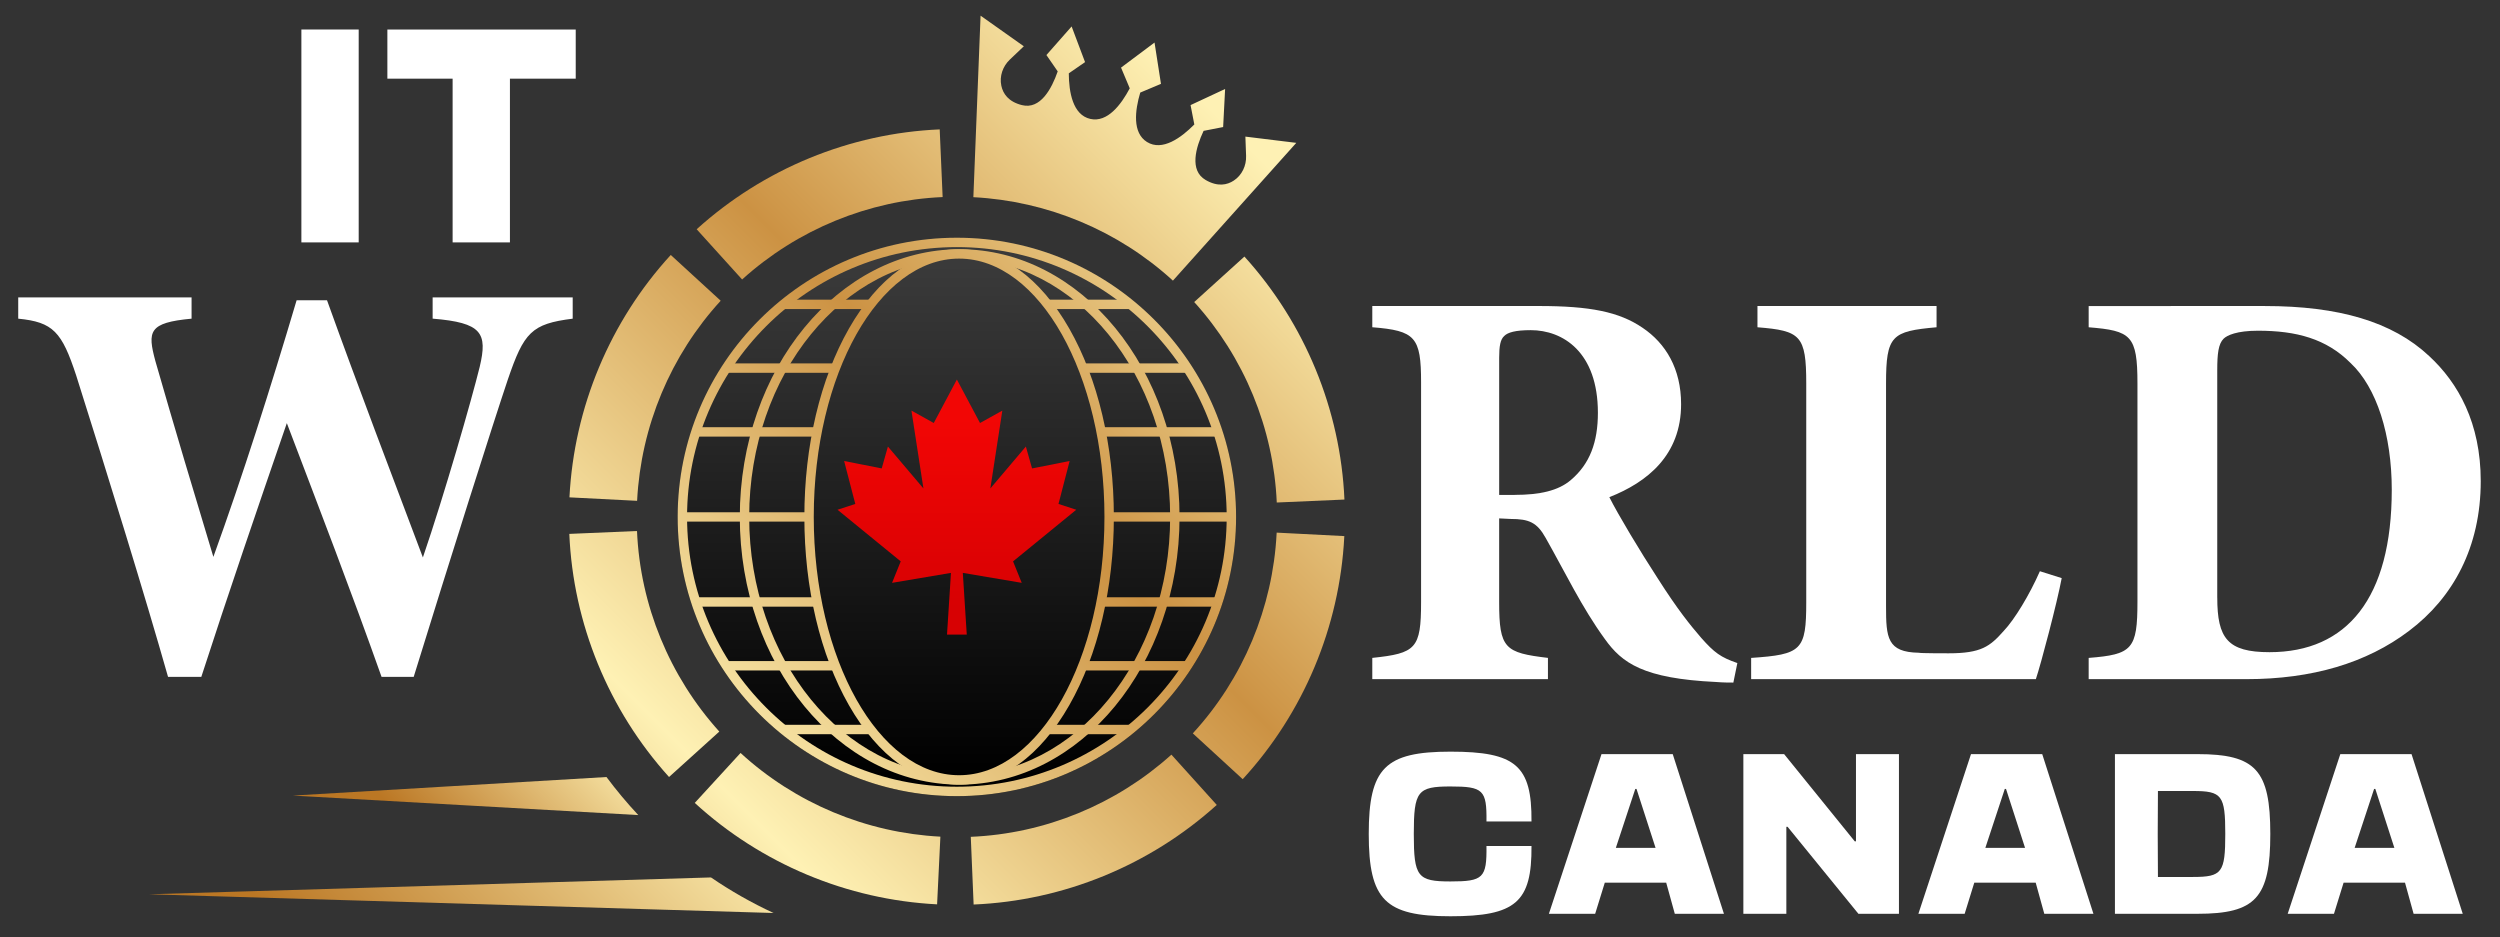
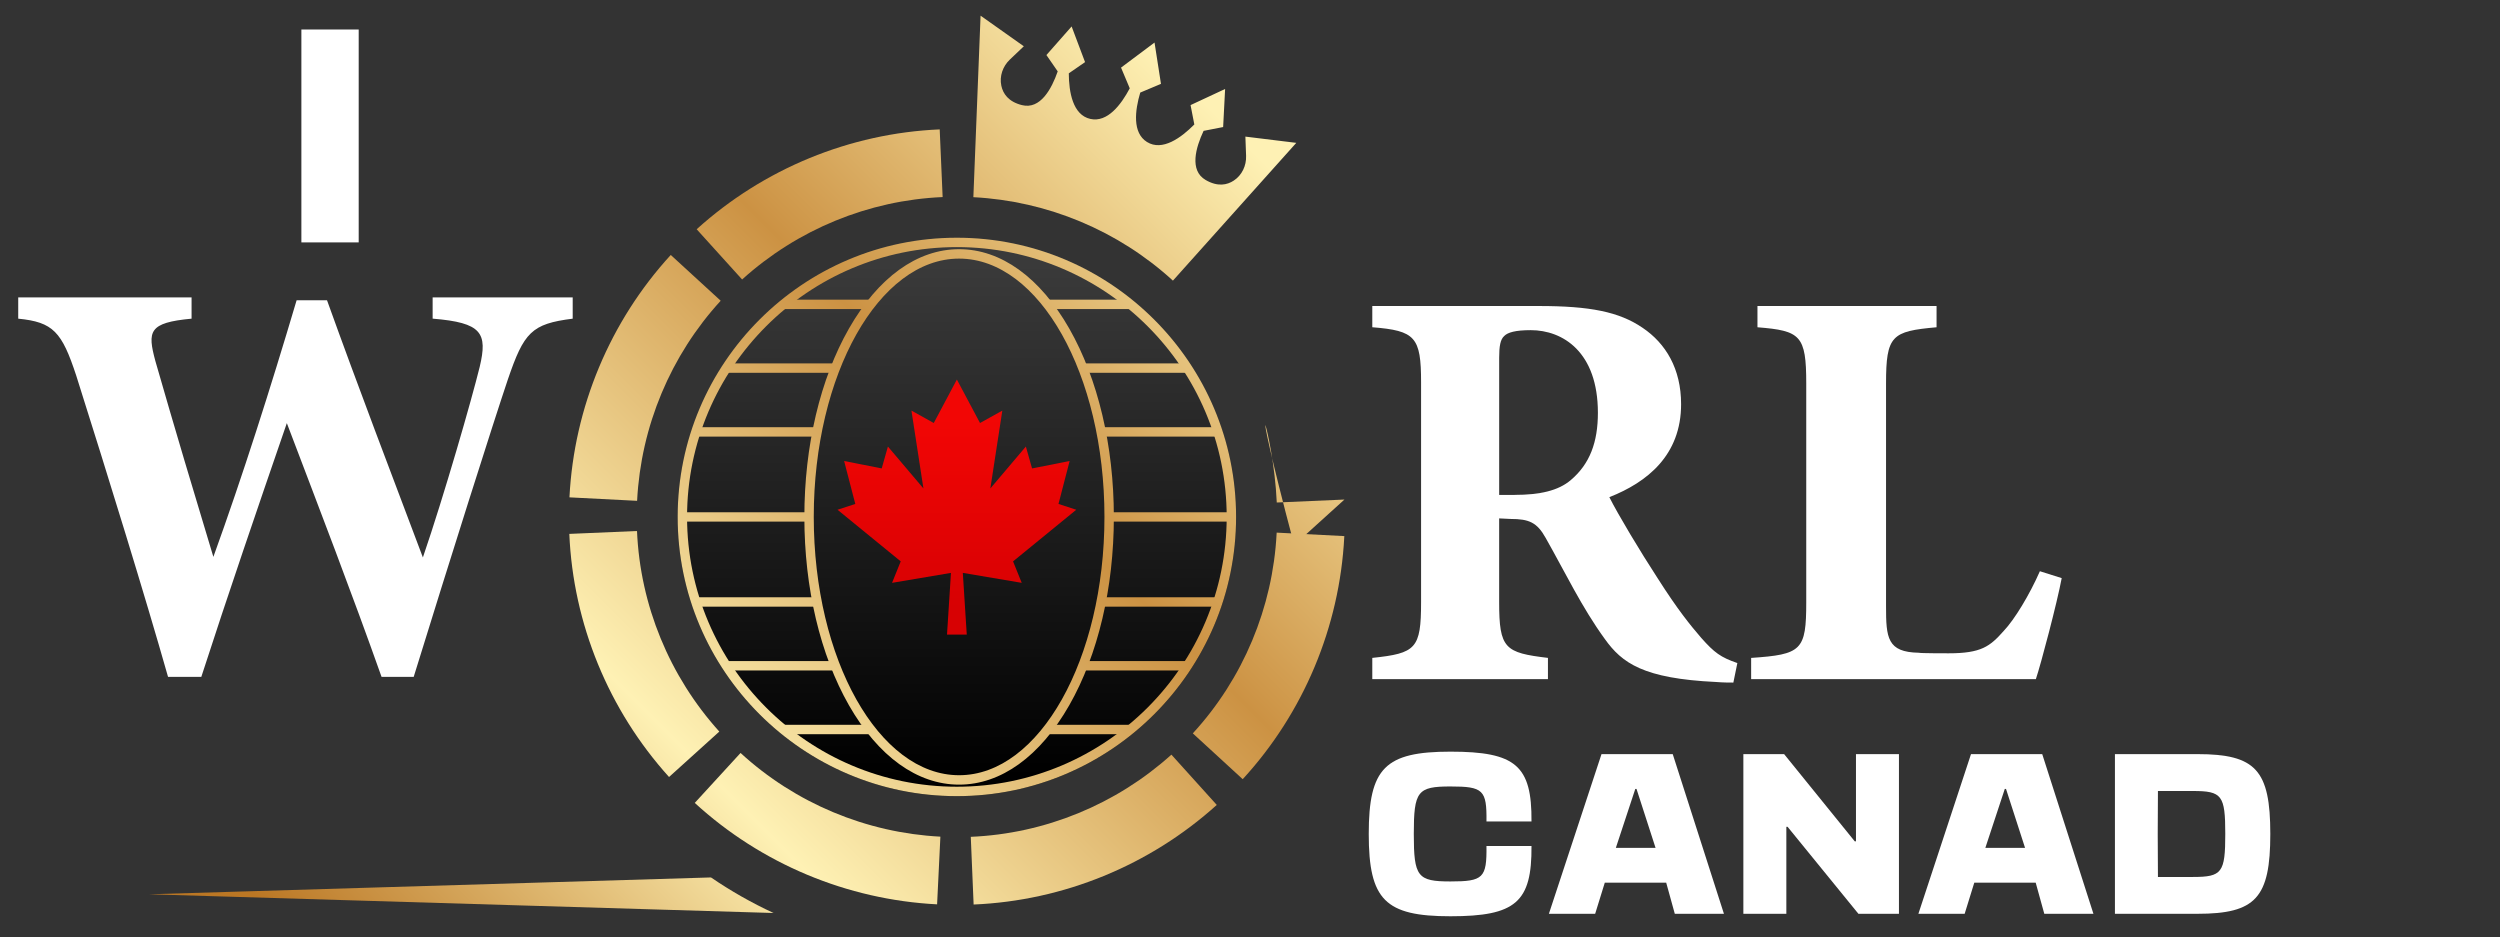
<svg xmlns="http://www.w3.org/2000/svg" xmlns:xlink="http://www.w3.org/1999/xlink" version="1.1" id="Layer_2" x="0px" y="0px" viewBox="0 0 1064.35 399.13" style="enable-background:new 0 0 1064.35 399.13;" xml:space="preserve">
  <rect x="0" y="0" width="1064.35" height="399.13" fill="#333333" stroke="none" />
  <style type="text/css">
	.st0{fill:#FFFFFF;}
	.st1{fill:url(#SVGID_1_);}
	.st2{fill:url(#SVGID_00000076580807571230935350000002352629348153904770_);}
	.st3{fill:url(#SVGID_00000036230619243218287320000001248586758777520318_);}
	.st4{fill:url(#SVGID_00000178885409251652046550000005904860496784189342_);}
	.st5{fill:url(#SVGID_00000124132550576210392230000017834204977013933500_);}
	.st6{fill:url(#SVGID_00000031900284955652886360000016983314865109592470_);}
	.st7{fill:url(#SVGID_00000130637044275097107690000016833559095799955864_);}
	.st8{fill:url(#SVGID_00000113351099600011276150000000947638561726549676_);}
	.st9{fill:url(#SVGID_00000038402888041660961920000014143351298926303373_);}
	.st10{fill:url(#SVGID_00000180352493064503193250000017626115206818197890_);}
	.st11{fill:url(#SVGID_00000123402846009200006640000010785749875260491668_);}
	.st12{fill:url(#SVGID_00000048463221578195359550000011068912665334396858_);}
	.st13{clip-path:url(#SVGID_00000100366426318761282040000009667849131784265616_);}
	.st14{fill:url(#SVGID_00000081620552867520070980000004940443240052814495_);}
	.st15{fill:url(#SVGID_00000065056194378667580600000015823719435193960088_);}
	.st16{fill:url(#SVGID_00000057133562707382430630000016384780929150116255_);}
	.st17{fill:url(#SVGID_00000008132868141848328570000010214415638471709373_);}
	.st18{fill:url(#SVGID_00000019650881238704526570000015835134675682136490_);}
	.st19{fill:url(#SVGID_00000080185351071099244780000000908806864682354845_);}
	.st20{fill:url(#SVGID_00000171693325078452227070000015257992166113569447_);}
	.st21{fill:url(#SVGID_00000165204990822923150000000018097231774006132158_);}
	.st22{fill:url(#SVGID_00000006670598740429047890000017529932376462646701_);}
	.st23{fill:url(#SVGID_00000040555765350780368960000001858631392081104302_);}
</style>
  <g>
    <g>
      <g>
        <path class="st0" d="M128.31,12.56h24.4v90.64h-24.4V12.56z" />
-         <path class="st0" d="M192.69,33.48h-27.77V12.56h80.19v20.92h-28.01v69.73h-24.4V33.48z" />
      </g>
      <g>
        <path class="st0" d="M243.83,135.67c-17.6,2.2-20.77,5.87-27.62,25.9c-6.35,18.82-24.68,76.74-40.08,126.59h-13.69     c-12.46-35.19-26.39-71.36-40.32-108.02c-12.71,36.9-24.93,72.58-36.41,108.02H71.54c-9.78-34.46-25.42-85.05-39.1-128.3     c-6.11-18.57-9.78-22.73-24.68-24.19v-9.04h73.8v9.04c-18.33,1.71-18.82,5.38-15.4,18.08c8.06,28.1,16.62,56.7,24.68,83.34     c12.46-34.46,24.19-71.36,35.44-109.24h12.95c13.44,37.39,27.37,73.8,40.81,109.48c9.04-26.39,20.77-67.21,24.19-81.14     c3.42-14.42,0.98-18.82-20.04-20.53v-9.04h59.63V135.67z" />
      </g>
      <g>
        <path class="st0" d="M737.96,290.6c-1.47,0-4.4,0-7.33-0.25c-31.04-1.47-40.08-8.06-47.41-18.33     c-9.78-13.44-16.86-28.35-25.17-43.01c-3.67-6.6-7.09-8.07-14.91-8.07l-4.89-0.24v35.68c0,19.79,2.44,21.51,20.77,23.71v9.04     h-74.78v-9.04c18.57-1.96,20.77-3.91,20.77-23.71v-93.6c0-19.31-2.44-22-20.77-23.46v-9.04h70.87c21.75,0,34.21,2.44,44.23,9.29     c9.78,6.6,16.37,17.35,16.37,32.5c0,21.75-14.42,33.24-30.55,39.59c3.67,7.33,13.2,23.22,20.53,34.46     c8.55,13.44,13.93,20.04,18.57,25.42c5.62,6.35,8.31,8.31,15.4,10.75L737.96,290.6z M644.85,210.69     c10.51,0,18.57-1.71,23.95-6.35c8.07-6.84,11.49-16.13,11.49-28.59c0-25.9-14.91-35.19-28.59-35.19c-6.6,0-9.78,0.98-11.24,2.44     c-1.71,1.47-2.2,4.4-2.2,9.29v58.41H644.85z" />
        <path class="st0" d="M877.75,246.13c-1.96,10.51-8.8,36.41-11,43.01H745.53v-9.04c21.51-1.47,23.46-3.18,23.46-23.71v-93.11     c0-20.53-2.44-22.48-20.77-23.95v-9.04h76.25v9.04c-19.06,1.71-21.51,3.42-21.51,23.95v94.82c0,13.44,0.49,19.55,13.93,19.8     c0.49,0.24,11.73,0.24,12.71,0.24c13.93,0,17.6-2.93,23.46-9.53c4.64-4.89,11-15.4,15.4-25.42L877.75,246.13z" />
-         <path class="st0" d="M964.26,130.29c31.28,0,54.25,6.6,69.89,21.26c12.46,11.49,22,28.59,22,53.28     c0,28.1-11.73,49.61-30.55,63.78c-18.08,13.69-41.3,20.53-69.16,20.53h-67.21v-9.04c18.57-1.47,20.77-3.67,20.77-23.95v-92.87     c0-20.53-2.69-22.48-20.77-23.95v-9.04H964.26z M943.98,254.44c0,17.35,4.4,23.22,22.24,23.22c32.99,0,52.05-22.97,52.05-69.16     c0-23.22-6.35-43.5-17.6-54.01c-10.26-10.26-22.97-13.69-39.35-13.69c-9.04,0-13.2,1.96-14.66,3.42     c-2.2,2.2-2.69,6.35-2.69,13.44V254.44z" />
      </g>
      <g>
        <path class="st0" d="M617.51,390.09c-27.8,0-34.78-6.97-34.78-35.04c0-28.06,6.97-35.04,34.78-35.04s34.69,5.93,34.51,29.72     h-19.17c0.17-13.42-1.39-14.9-15.34-14.9c-14.03,0-15.6,2-15.6,20.22c0,18.22,1.57,20.22,15.6,20.22     c13.95,0,15.51-1.48,15.34-15.08h19.17C652.2,384.08,645.31,390.09,617.51,390.09z" />
        <path class="st0" d="M733.95,389.05h-20.92l-3.66-13.25h-26.15l-4.1,13.25h-19.7l22.4-67.98h30.33L733.95,389.05z M704.84,360.98     l-8.11-25.1h-0.52l-8.28,25.1H704.84z" />
        <path class="st0" d="M742.23,321.06h17.34l30.07,37.13h0.52v-37.13h18.3v67.98h-17.26l-30.16-37.04h-0.52v37.04h-18.3V321.06z" />
        <path class="st0" d="M891.26,389.05h-20.92l-3.66-13.25h-26.15l-4.1,13.25h-19.7l22.4-67.98h30.33L891.26,389.05z M862.15,360.98     l-8.11-25.1h-0.52l-8.28,25.1H862.15z" />
        <path class="st0" d="M900.41,321.06h35.12c24.84,0,31.03,6.8,31.03,33.99s-6.19,33.99-31.03,33.99h-35.12V321.06z M918.63,355.06     l0.09,18.3h14.9c12.38,0,13.77-1.83,13.77-18.3c0-16.47-1.39-18.3-13.77-18.3h-14.9L918.63,355.06z" />
-         <path class="st0" d="M1048.49,389.05h-20.92l-3.66-13.25h-26.15l-4.1,13.25h-19.7l22.4-67.98h30.33L1048.49,389.05z      M1019.38,360.98l-8.11-25.1h-0.52l-8.28,25.1H1019.38z" />
      </g>
    </g>
    <g>
      <g>
        <linearGradient id="SVGID_1_" gradientUnits="userSpaceOnUse" x1="149.724" y1="431.357" x2="525.174" y2="55.907">
          <stop offset="0.012" style="stop-color:#BB7724" />
          <stop offset="0.338" style="stop-color:#FEF1B4" />
          <stop offset="0.682" style="stop-color:#CC9243" />
          <stop offset="1" style="stop-color:#FEF1B4" />
        </linearGradient>
        <path class="st1" d="M302.69,373.56l-239.3,7.17l265.95,7.97C320.01,384.38,311.1,379.31,302.69,373.56z" />
        <linearGradient id="SVGID_00000129921183877002276660000003126169565310526373_" gradientUnits="userSpaceOnUse" x1="179.779" y1="361.293" x2="375.402" y2="165.67">
          <stop offset="0.012" style="stop-color:#BB7724" />
          <stop offset="0.338" style="stop-color:#FEF1B4" />
          <stop offset="0.682" style="stop-color:#CC9243" />
          <stop offset="1" style="stop-color:#FEF1B4" />
        </linearGradient>
-         <path style="fill:url(#SVGID_00000129921183877002276660000003126169565310526373_);" d="M258.2,330.81l-133.52,7.9l147.06,8.3     C266.94,341.87,262.41,336.46,258.2,330.81z" />
      </g>
      <g>
        <linearGradient id="SVGID_00000065792528035311785490000004292935274108653454_" gradientUnits="userSpaceOnUse" x1="119.927" y1="401.56" x2="495.377" y2="26.11">
          <stop offset="0.012" style="stop-color:#BB7724" />
          <stop offset="0.338" style="stop-color:#FEF1B4" />
          <stop offset="0.682" style="stop-color:#CC9243" />
          <stop offset="1" style="stop-color:#FEF1B4" />
        </linearGradient>
        <path style="fill:url(#SVGID_00000065792528035311785490000004292935274108653454_);" d="M551.88,60.82l-21.67-2.66l0.3,8.22     c0.15,4.15-1.75,8.19-5.21,10.48c-2.86,1.9-6.87,2.77-12.04-0.25c-6.97-4.07-4.19-13.78-0.84-20.9l8.32-1.62l0.84-16.21     l-14.71,6.86l1.6,8.25c-5.56,5.62-13.6,11.53-20.15,7.46c-6.3-3.92-5.12-13.45-2.87-21.04l8.82-3.71l-2.74-17.59l-14.26,10.67     l3.71,8.82c-3.7,7-9.52,14.64-16.76,13.03c-7.53-1.67-9.15-11.51-9.19-19.41l6.92-4.78l-5.72-15.19l-10.73,12.18l4.81,6.96     c-2.59,7.43-7.38,16.32-15.22,14.36c-5.8-1.45-8.06-4.88-8.78-8.24c-0.87-4.06,0.6-8.27,3.61-11.14l5.96-5.67L417.47,6.67     l-3.07,77.28c31.54,1.63,61.71,14.24,84.96,35.53L551.88,60.82z" />
        <linearGradient id="SVGID_00000054260267251791199380000017713687567454916798_" gradientUnits="userSpaceOnUse" x1="214.701" y1="496.334" x2="590.151" y2="120.884">
          <stop offset="0.012" style="stop-color:#BB7724" />
          <stop offset="0.338" style="stop-color:#FEF1B4" />
          <stop offset="0.682" style="stop-color:#CC9243" />
          <stop offset="1" style="stop-color:#FEF1B4" />
        </linearGradient>
-         <path style="fill:url(#SVGID_00000054260267251791199380000017713687567454916798_);" d="M543.57,213.94l28.81-1.26     c-1.67-38.24-16.79-74.98-42.58-103.45l-21.38,19.36C529.71,152.09,542.19,182.4,543.57,213.94z" />
+         <path style="fill:url(#SVGID_00000054260267251791199380000017713687567454916798_);" d="M543.57,213.94l28.81-1.26     l-21.38,19.36C529.71,152.09,542.19,182.4,543.57,213.94z" />
        <linearGradient id="SVGID_00000156545620467237283630000013855873809557437602_" gradientUnits="userSpaceOnUse" x1="266.96" y1="548.593" x2="642.41" y2="173.143">
          <stop offset="0.012" style="stop-color:#BB7724" />
          <stop offset="0.338" style="stop-color:#FEF1B4" />
          <stop offset="0.682" style="stop-color:#CC9243" />
          <stop offset="1" style="stop-color:#FEF1B4" />
        </linearGradient>
        <path style="fill:url(#SVGID_00000156545620467237283630000013855873809557437602_);" d="M543.51,227.09     c-1.63,31.62-14.3,61.86-35.68,85.13l21.24,19.51c25.91-28.21,41.27-64.84,43.24-103.16l0.02-0.33l-28.8-1.48L543.51,227.09z" />
        <linearGradient id="SVGID_00000149363144605406800350000008152753853407825567_" gradientUnits="userSpaceOnUse" x1="266.755" y1="548.388" x2="642.205" y2="172.938">
          <stop offset="0.012" style="stop-color:#BB7724" />
          <stop offset="0.338" style="stop-color:#FEF1B4" />
          <stop offset="0.682" style="stop-color:#CC9243" />
          <stop offset="1" style="stop-color:#FEF1B4" />
        </linearGradient>
        <path style="fill:url(#SVGID_00000149363144605406800350000008152753853407825567_);" d="M413.3,356.27l1.21,28.82     c38.24-1.61,75.01-16.67,103.52-42.4l-19.32-21.41C475.17,342.51,444.84,354.94,413.3,356.27z" />
        <linearGradient id="SVGID_00000147920642136931140040000010985823041711260844_" gradientUnits="userSpaceOnUse" x1="214.147" y1="495.78" x2="589.597" y2="120.33">
          <stop offset="0.012" style="stop-color:#BB7724" />
          <stop offset="0.338" style="stop-color:#FEF1B4" />
          <stop offset="0.682" style="stop-color:#CC9243" />
          <stop offset="1" style="stop-color:#FEF1B4" />
        </linearGradient>
        <path style="fill:url(#SVGID_00000147920642136931140040000010985823041711260844_);" d="M295.79,341.83     c28.2,25.87,64.81,41.21,103.09,43.18l0.08,0l1.4-28.81c-31.6-1.63-61.81-14.28-85.08-35.63L295.79,341.83z" />
        <linearGradient id="SVGID_00000128461369837018949370000001253838152634467471_" gradientUnits="userSpaceOnUse" x1="131.028" y1="412.661" x2="506.478" y2="37.211">
          <stop offset="0.012" style="stop-color:#BB7724" />
          <stop offset="0.338" style="stop-color:#FEF1B4" />
          <stop offset="0.682" style="stop-color:#CC9243" />
          <stop offset="1" style="stop-color:#FEF1B4" />
        </linearGradient>
        <path style="fill:url(#SVGID_00000128461369837018949370000001253838152634467471_);" d="M271.2,226.07l-28.82,1.23     c1.63,38.24,16.71,75,42.46,103.5l21.4-19.34C284.99,287.93,272.54,257.61,271.2,226.07z" />
        <linearGradient id="SVGID_00000115479834257984196670000006300162419575327417_" gradientUnits="userSpaceOnUse" x1="78.833" y1="360.466" x2="454.283" y2="-14.984">
          <stop offset="0.012" style="stop-color:#BB7724" />
          <stop offset="0.338" style="stop-color:#FEF1B4" />
          <stop offset="0.682" style="stop-color:#CC9243" />
          <stop offset="1" style="stop-color:#FEF1B4" />
        </linearGradient>
        <path style="fill:url(#SVGID_00000115479834257984196670000006300162419575327417_);" d="M271.25,213.06     c1.63-31.57,14.26-61.76,35.58-85.02l-21.26-19.49c-25.83,28.19-41.15,64.78-43.12,103.02l-0.01,0.17l28.8,1.48L271.25,213.06z" />
        <linearGradient id="SVGID_00000080167829864625395180000007369385251941842328_" gradientUnits="userSpaceOnUse" x1="79.035" y1="360.668" x2="454.485" y2="-14.782">
          <stop offset="0.012" style="stop-color:#BB7724" />
          <stop offset="0.338" style="stop-color:#FEF1B4" />
          <stop offset="0.682" style="stop-color:#CC9243" />
          <stop offset="1" style="stop-color:#FEF1B4" />
        </linearGradient>
        <path style="fill:url(#SVGID_00000080167829864625395180000007369385251941842328_);" d="M296.6,97.6l19.35,21.39     c23.51-21.27,53.83-33.73,85.37-35.09l-1.25-28.81C361.83,56.73,325.09,71.83,296.6,97.6z" />
      </g>
      <g>
        <linearGradient id="SVGID_00000034088449521499028550000000022532701229585556_" gradientUnits="userSpaceOnUse" x1="407.385" y1="330.591" x2="407.385" y2="112.796">
          <stop offset="0" style="stop-color:#000000" />
          <stop offset="1" style="stop-color:#3A3A3A" />
        </linearGradient>
        <path style="fill:url(#SVGID_00000034088449521499028550000000022532701229585556_);" d="M407.38,338.95     c-65.55,0-118.87-53.33-118.87-118.87c0-65.55,53.33-118.87,118.87-118.87s118.87,53.33,118.87,118.87     C526.26,285.63,472.93,338.95,407.38,338.95z" />
        <linearGradient id="SVGID_00000024715837390259284550000011320857082307726251_" gradientUnits="userSpaceOnUse" x1="172.915" y1="454.548" x2="548.365" y2="79.098">
          <stop offset="0.012" style="stop-color:#BB7724" />
          <stop offset="0.338" style="stop-color:#FEF1B4" />
          <stop offset="0.682" style="stop-color:#CC9243" />
          <stop offset="1" style="stop-color:#FEF1B4" />
        </linearGradient>
        <path style="fill:url(#SVGID_00000024715837390259284550000011320857082307726251_);" d="M407.38,338.95     c-65.55,0-118.87-53.33-118.87-118.87c0-65.55,53.33-118.87,118.87-118.87s118.87,53.33,118.87,118.87     C526.26,285.63,472.93,338.95,407.38,338.95z M407.38,105.2c-63.34,0-114.87,51.53-114.87,114.87     c0,63.34,51.53,114.87,114.87,114.87s114.87-51.53,114.87-114.87C522.26,156.74,470.73,105.2,407.38,105.2z" />
        <g>
          <defs>
            <path id="SVGID_00000107564683910547325260000003414107182086312626_" d="M407.38,103.2c-64.55,0-116.87,52.33-116.87,116.87       s52.33,116.87,116.87,116.87s116.87-52.33,116.87-116.87S471.93,103.2,407.38,103.2z M408.33,332.05       c-35.28,0-63.88-50.13-63.88-111.97c0-61.84,28.6-111.97,63.88-111.97s63.88,50.13,63.88,111.97       C472.21,281.92,443.61,332.05,408.33,332.05z" />
          </defs>
          <clipPath id="SVGID_00000060720321670235348670000006681746876524906368_">
            <use xlink:href="#SVGID_00000107564683910547325260000003414107182086312626_" style="overflow:visible;" />
          </clipPath>
          <g style="clip-path:url(#SVGID_00000060720321670235348670000006681746876524906368_);">
            <linearGradient id="SVGID_00000006686820999616058270000014006028639388473502_" gradientUnits="userSpaceOnUse" x1="173.505" y1="455.138" x2="548.955" y2="79.688">
              <stop offset="0.012" style="stop-color:#BB7724" />
              <stop offset="0.338" style="stop-color:#FEF1B4" />
              <stop offset="0.682" style="stop-color:#CC9243" />
              <stop offset="1" style="stop-color:#FEF1B4" />
            </linearGradient>
-             <path style="fill:url(#SVGID_00000006686820999616058270000014006028639388473502_);" d="M408.57,334.05       c-51.62,0-93.61-51.13-93.61-113.97s41.99-113.97,93.61-113.97s93.61,51.13,93.61,113.97S460.18,334.05,408.57,334.05z        M408.57,110.1c-49.41,0-89.61,49.33-89.61,109.97c0,60.64,40.2,109.97,89.61,109.97s89.61-49.33,89.61-109.97       C498.18,159.44,457.98,110.1,408.57,110.1z" />
            <linearGradient id="SVGID_00000166641459035981698520000004829351012765665962_" gradientUnits="userSpaceOnUse" x1="172.896" y1="454.529" x2="548.346" y2="79.079">
              <stop offset="0.012" style="stop-color:#BB7724" />
              <stop offset="0.338" style="stop-color:#FEF1B4" />
              <stop offset="0.682" style="stop-color:#CC9243" />
              <stop offset="1" style="stop-color:#FEF1B4" />
            </linearGradient>
            <rect x="290.51" y="218.08" style="fill:url(#SVGID_00000166641459035981698520000004829351012765665962_);" width="233.67" height="4" />
            <linearGradient id="SVGID_00000176028343418378516650000006807226890497197468_" gradientUnits="userSpaceOnUse" x1="154.794" y1="436.427" x2="530.244" y2="60.977">
              <stop offset="0.012" style="stop-color:#BB7724" />
              <stop offset="0.338" style="stop-color:#FEF1B4" />
              <stop offset="0.682" style="stop-color:#CC9243" />
              <stop offset="1" style="stop-color:#FEF1B4" />
            </linearGradient>
            <rect x="295.04" y="181.87" style="fill:url(#SVGID_00000176028343418378516650000006807226890497197468_);" width="224.62" height="4" />
            <linearGradient id="SVGID_00000062901132019349429330000017063157054357045649_" gradientUnits="userSpaceOnUse" x1="190.997" y1="472.63" x2="566.447" y2="97.18">
              <stop offset="0.012" style="stop-color:#BB7724" />
              <stop offset="0.338" style="stop-color:#FEF1B4" />
              <stop offset="0.682" style="stop-color:#CC9243" />
              <stop offset="1" style="stop-color:#FEF1B4" />
            </linearGradient>
            <rect x="295.94" y="254.28" style="fill:url(#SVGID_00000062901132019349429330000017063157054357045649_);" width="222.81" height="4" />
            <linearGradient id="SVGID_00000019647638073991249180000005046189959873343678_" gradientUnits="userSpaceOnUse" x1="204.573" y1="486.206" x2="580.023" y2="110.756">
              <stop offset="0.012" style="stop-color:#BB7724" />
              <stop offset="0.338" style="stop-color:#FEF1B4" />
              <stop offset="0.682" style="stop-color:#CC9243" />
              <stop offset="1" style="stop-color:#FEF1B4" />
            </linearGradient>
            <rect x="308.61" y="281.43" style="fill:url(#SVGID_00000019647638073991249180000005046189959873343678_);" width="197.47" height="4" />
            <linearGradient id="SVGID_00000147902090349534059150000001541353024495918481_" gradientUnits="userSpaceOnUse" x1="218.15" y1="499.783" x2="593.6" y2="124.333">
              <stop offset="0.012" style="stop-color:#BB7724" />
              <stop offset="0.338" style="stop-color:#FEF1B4" />
              <stop offset="0.682" style="stop-color:#CC9243" />
              <stop offset="1" style="stop-color:#FEF1B4" />
            </linearGradient>
            <rect x="332.15" y="308.59" style="fill:url(#SVGID_00000147902090349534059150000001541353024495918481_);" width="150.4" height="4" />
            <linearGradient id="SVGID_00000136400876339442948500000003356562688737754045_" gradientUnits="userSpaceOnUse" x1="141.218" y1="422.851" x2="516.668" y2="47.401">
              <stop offset="0.012" style="stop-color:#BB7724" />
              <stop offset="0.338" style="stop-color:#FEF1B4" />
              <stop offset="0.682" style="stop-color:#CC9243" />
              <stop offset="1" style="stop-color:#FEF1B4" />
            </linearGradient>
            <rect x="308.61" y="154.72" style="fill:url(#SVGID_00000136400876339442948500000003356562688737754045_);" width="197.47" height="4" />
            <linearGradient id="SVGID_00000148649443344734971270000014961353975784498586_" gradientUnits="userSpaceOnUse" x1="127.642" y1="409.275" x2="503.092" y2="33.825">
              <stop offset="0.012" style="stop-color:#BB7724" />
              <stop offset="0.338" style="stop-color:#FEF1B4" />
              <stop offset="0.682" style="stop-color:#CC9243" />
              <stop offset="1" style="stop-color:#FEF1B4" />
            </linearGradient>
            <rect x="332.15" y="127.57" style="fill:url(#SVGID_00000148649443344734971270000014961353975784498586_);" width="150.4" height="4" />
          </g>
        </g>
        <linearGradient id="SVGID_00000071557087618134196100000000612662376780631949_" gradientUnits="userSpaceOnUse" x1="173.387" y1="455.02" x2="548.837" y2="79.57">
          <stop offset="0.012" style="stop-color:#BB7724" />
          <stop offset="0.338" style="stop-color:#FEF1B4" />
          <stop offset="0.682" style="stop-color:#CC9243" />
          <stop offset="1" style="stop-color:#FEF1B4" />
        </linearGradient>
        <path style="fill:url(#SVGID_00000071557087618134196100000000612662376780631949_);" d="M408.33,334.05     c-17.81,0-34.47-12.01-46.91-33.81c-12.23-21.45-18.97-49.92-18.97-80.17c0-30.25,6.74-58.72,18.97-80.17     c12.44-21.8,29.09-33.81,46.91-33.81s34.47,12.01,46.91,33.81c12.23,21.45,18.97,49.92,18.97,80.17     c0,30.25-6.74,58.72-18.97,80.17C442.8,322.05,426.14,334.05,408.33,334.05z M408.33,110.1c-34.12,0-61.88,49.33-61.88,109.97     c0,60.64,27.76,109.97,61.88,109.97s61.88-49.33,61.88-109.97C470.21,159.44,442.45,110.1,408.33,110.1z" />
      </g>
      <linearGradient id="SVGID_00000052784363609388947390000011892697575332742312_" gradientUnits="userSpaceOnUse" x1="407.385" y1="177.982" x2="407.385" y2="259.727">
        <stop offset="0" style="stop-color:#F20605" />
        <stop offset="0.994" style="stop-color:#D70103" />
      </linearGradient>
      <polygon style="fill:url(#SVGID_00000052784363609388947390000011892697575332742312_);" points="431.3,239 458.21,217.02     450.64,214.55 455.39,196.27 439.39,199.43 436.75,190.11 421.63,207.95 426.73,174.81 417.23,180.09 407.38,161.58     397.54,180.09 388.04,174.81 393.14,207.95 378.02,190.11 375.38,199.43 359.38,196.27 364.13,214.55 356.56,217.02 383.47,239     379.78,248.14 404.86,243.9 403.18,270.18 411.59,270.18 409.91,243.9 434.99,248.14   " />
    </g>
  </g>
</svg>